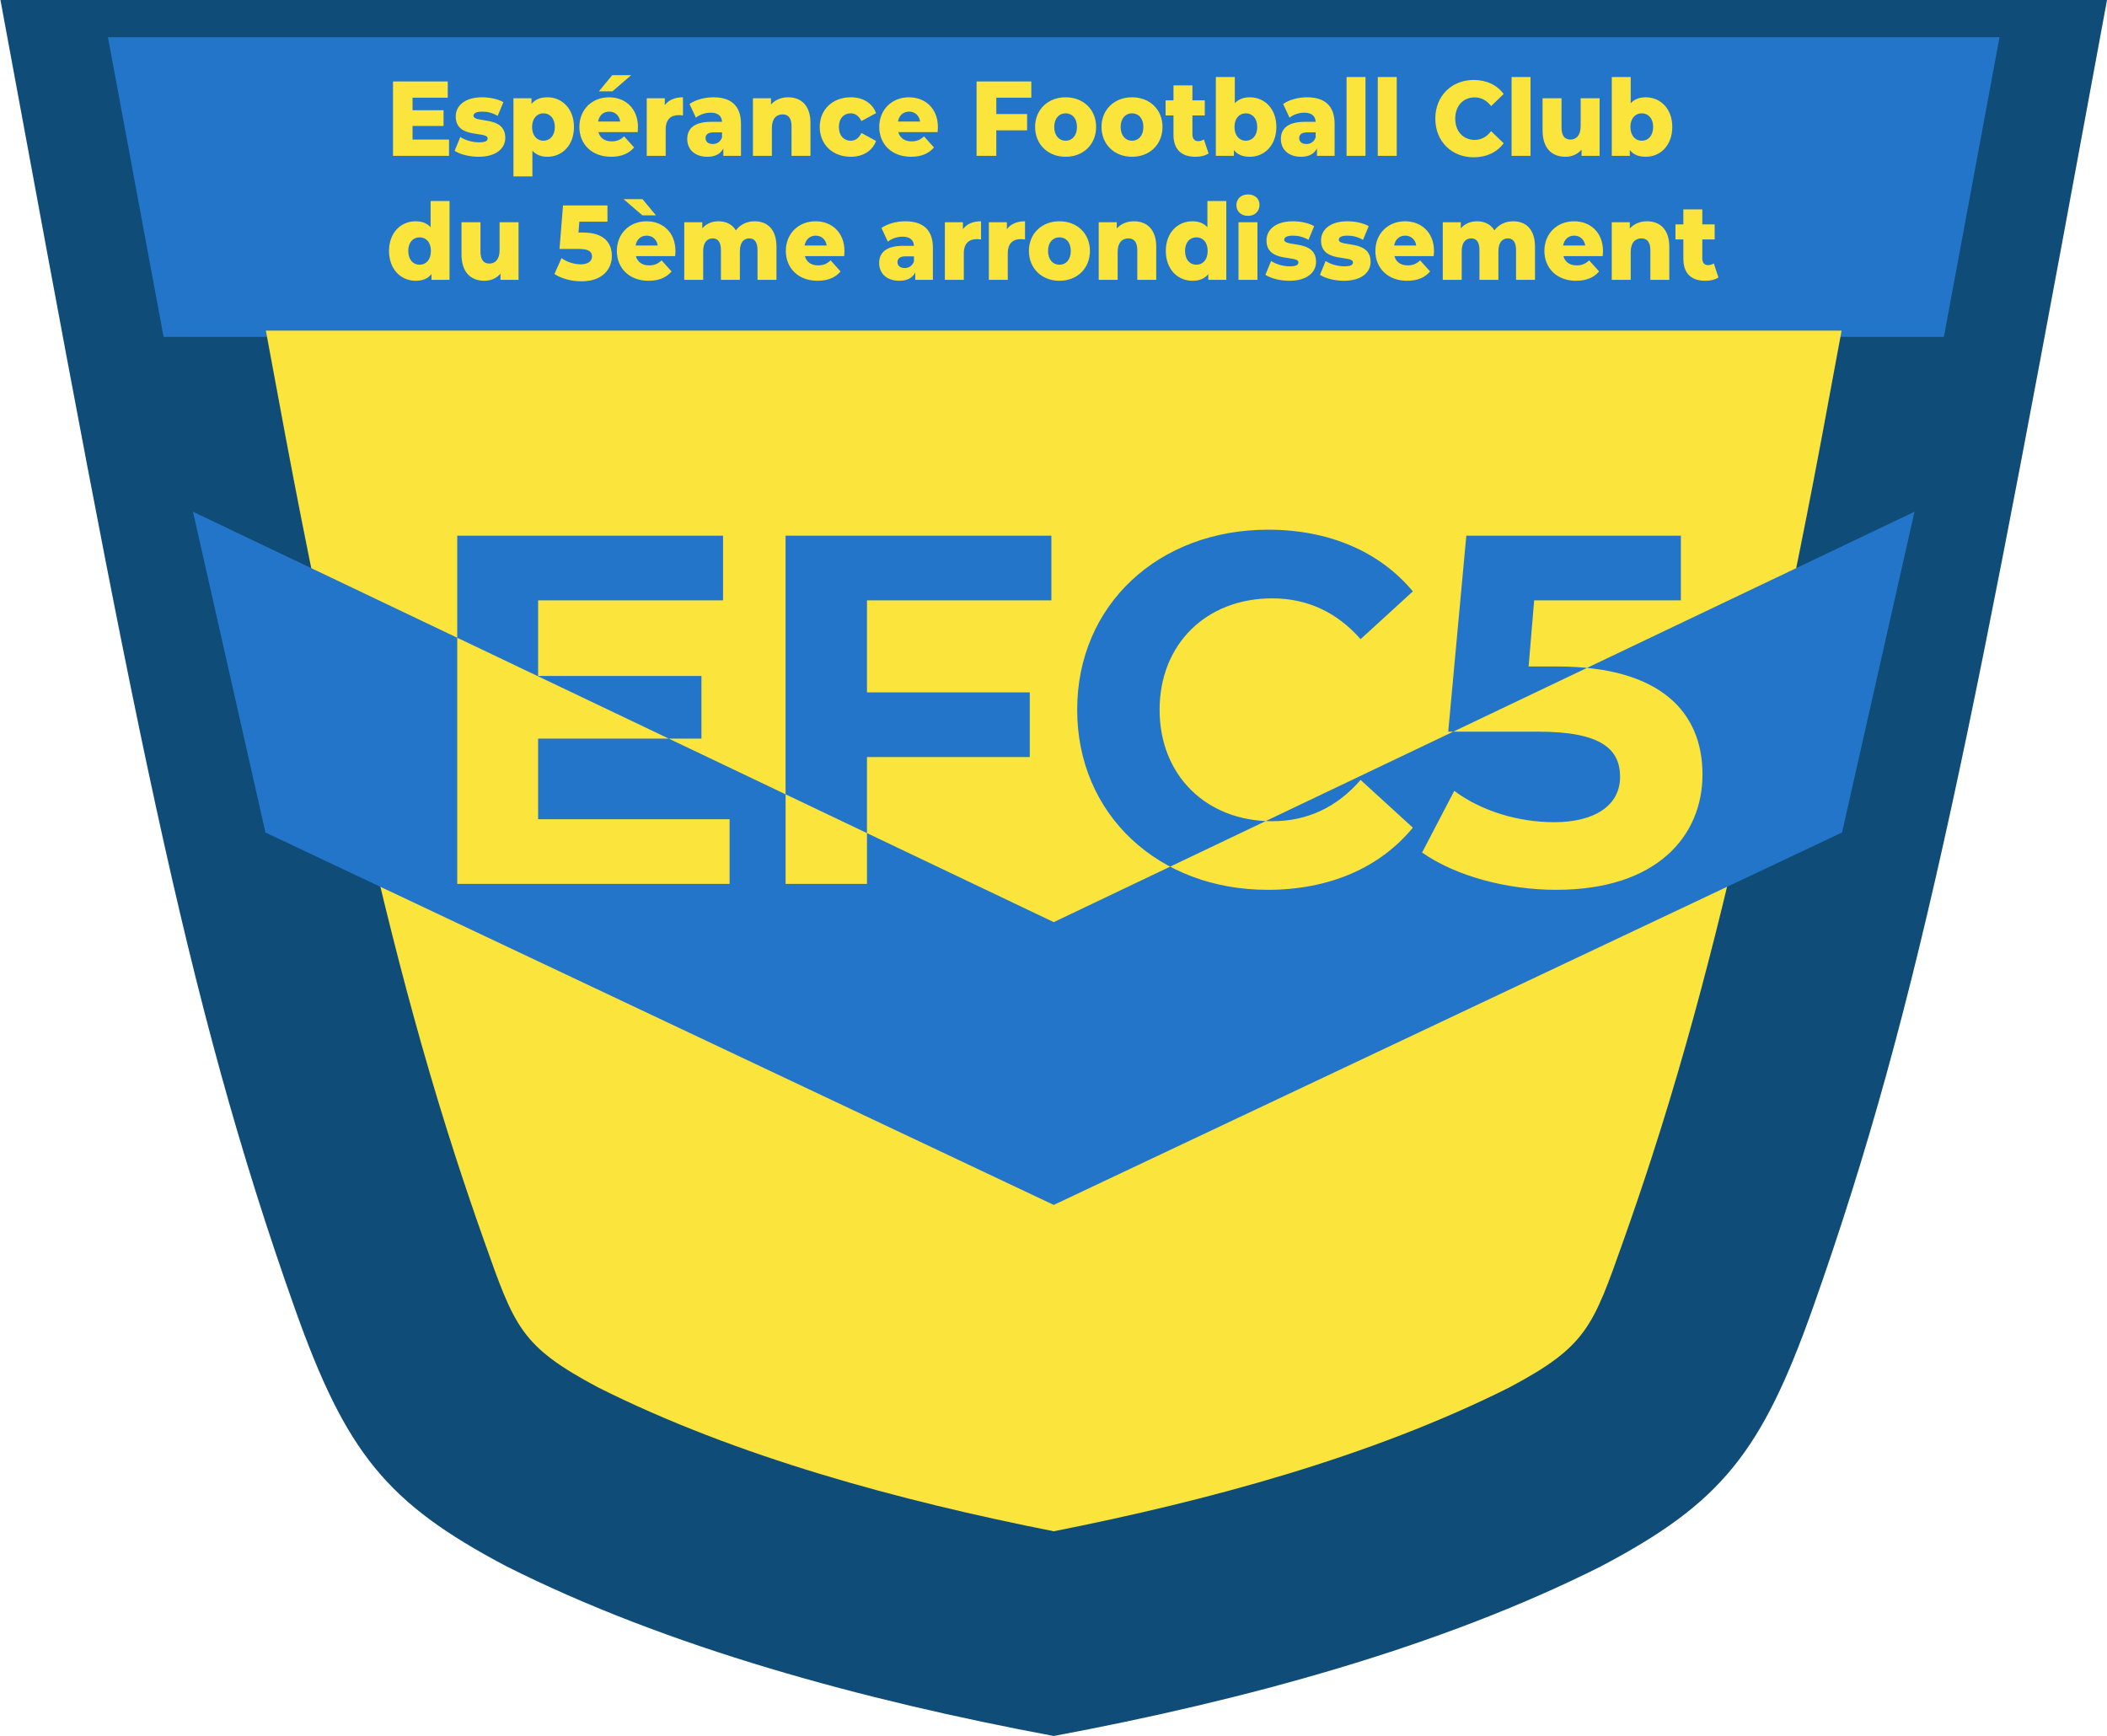
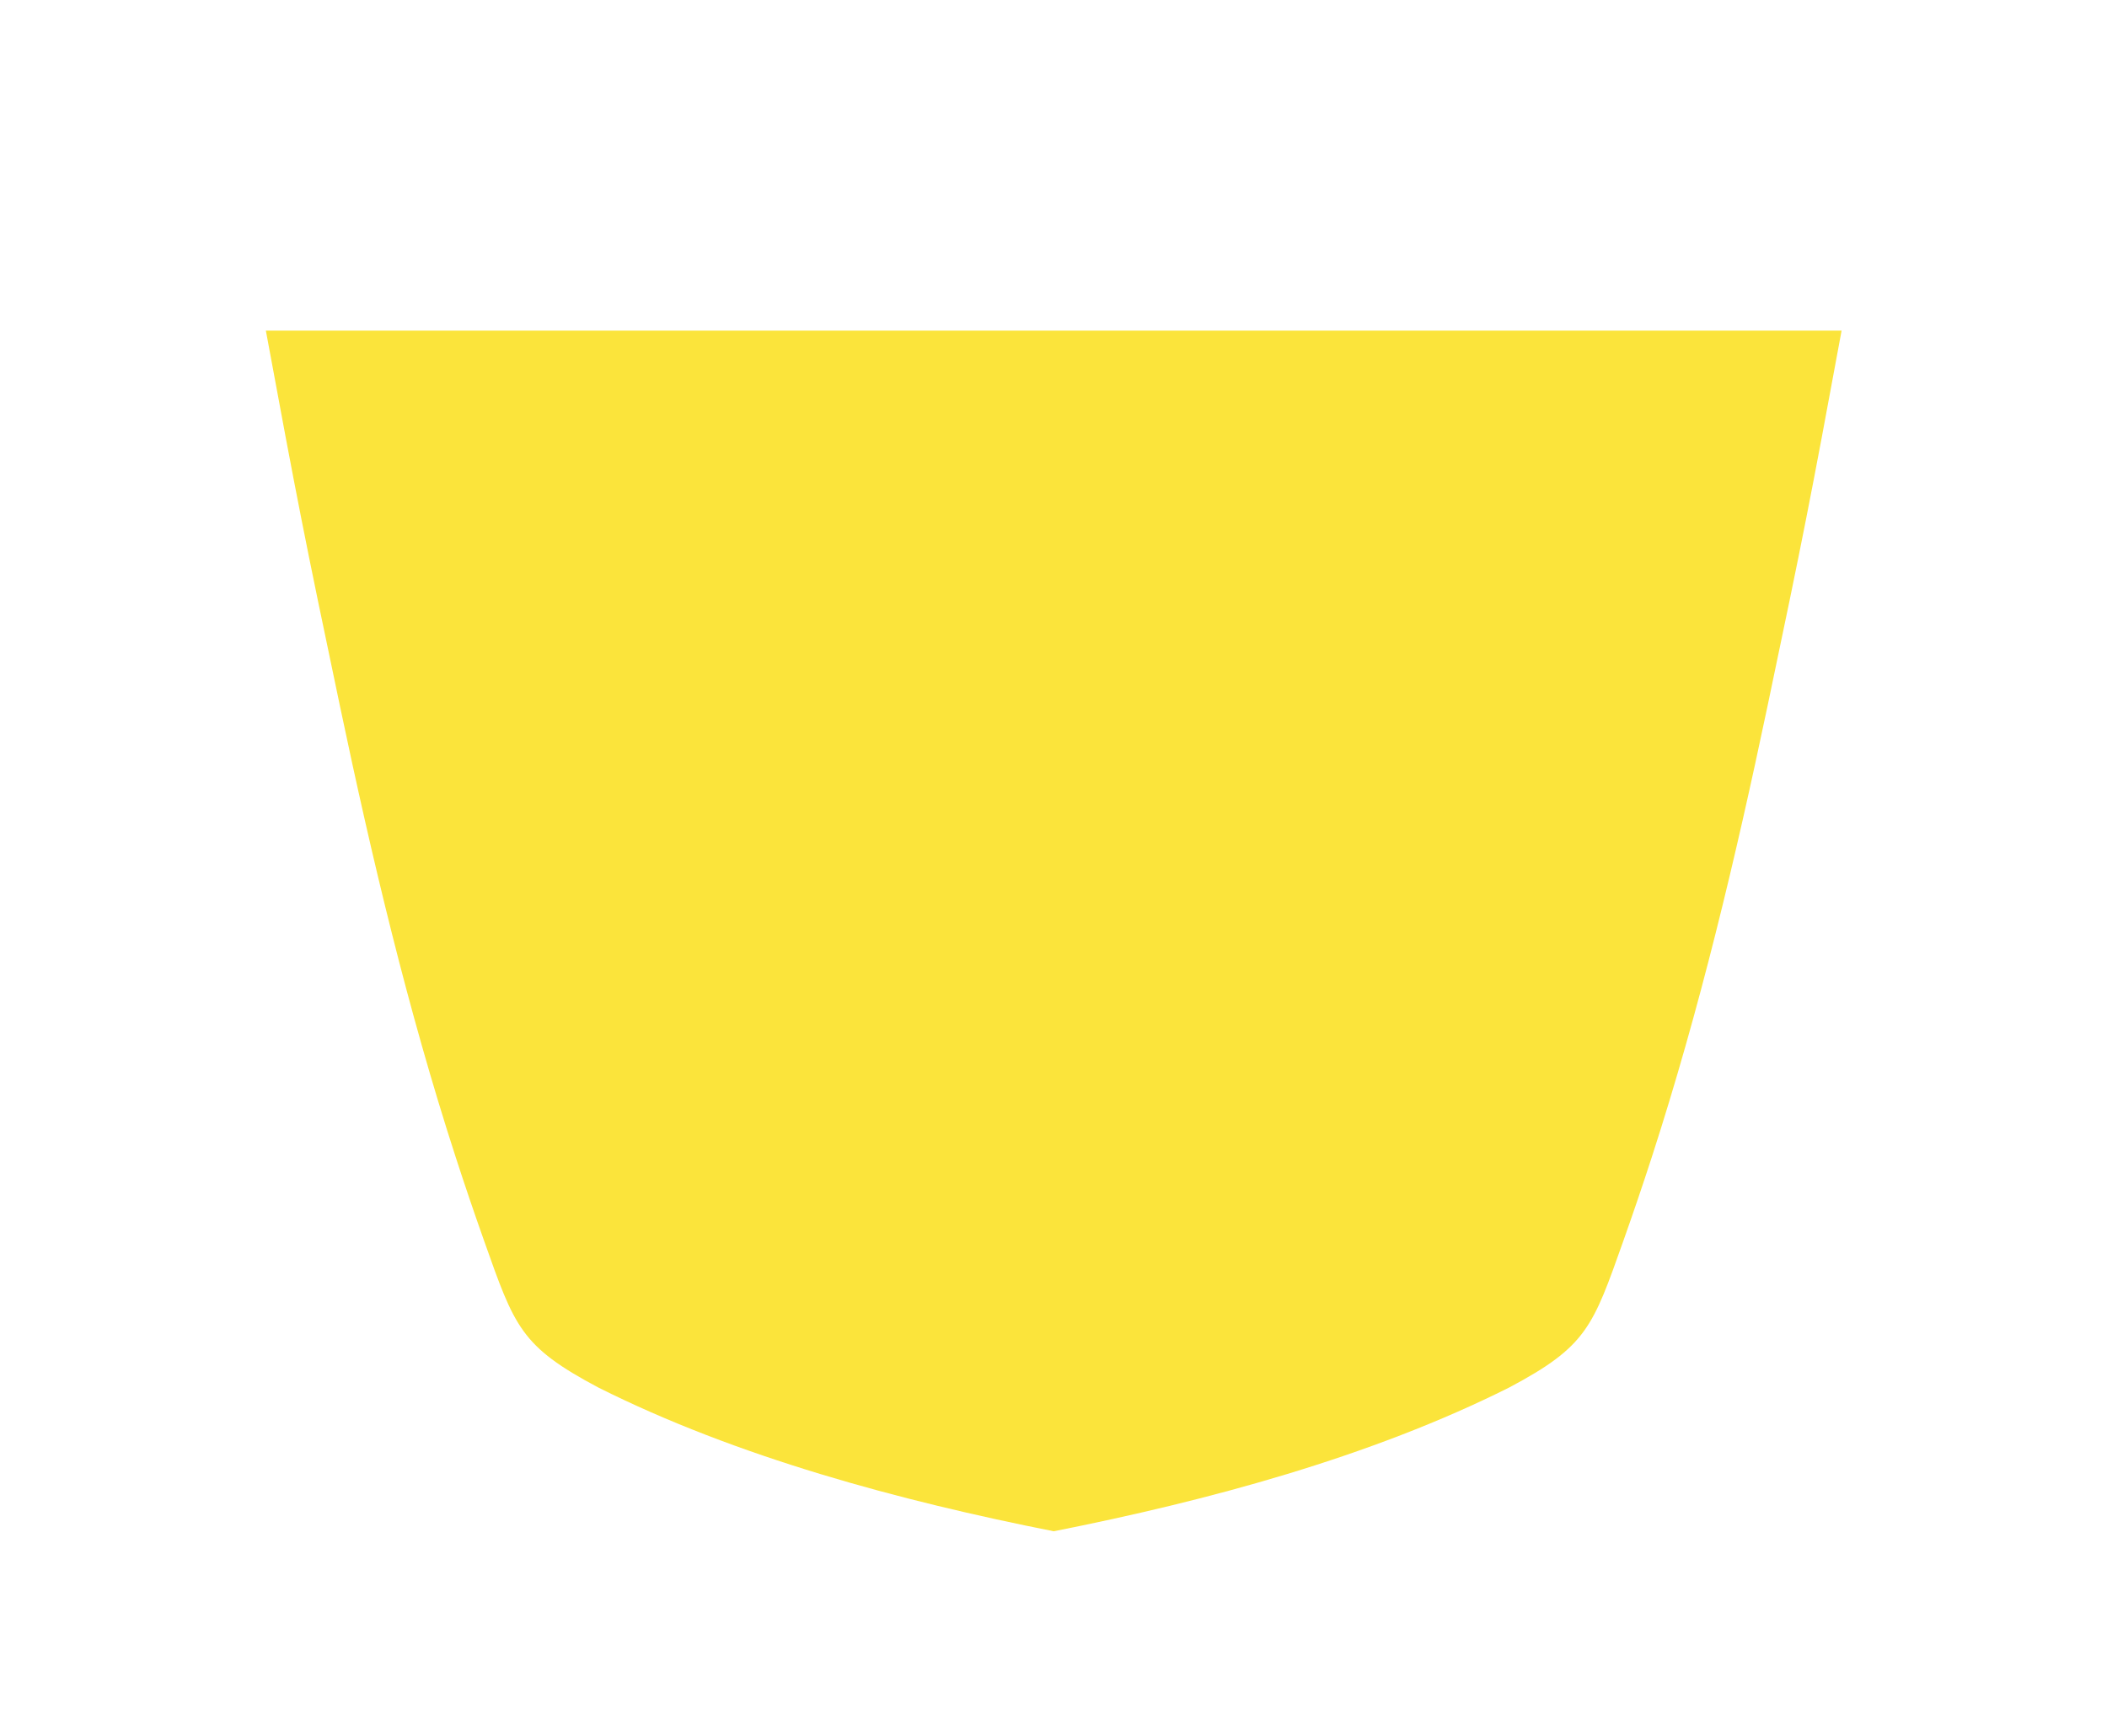
<svg xmlns="http://www.w3.org/2000/svg" width="430.8pt" height="355pt" viewBox="0 0 430.8 355" version="1.1">
  <g id="surface1">
-     <path style=" stroke:none;fill-rule:evenodd;fill:rgb(5.884%,30.2%,47.069%);fill-opacity:1;" d="M 215.449 -0.094 L 0.074 -0.094 C 27.141 146.633 37.734 203.965 60.25 267.48 C 70.773 297.133 79.055 307.352 103.473 320.242 C 136.367 336.824 176.473 347.688 215.449 354.977 C 254.426 347.688 294.527 336.824 327.426 320.242 C 351.844 307.352 360.125 297.133 370.648 267.48 C 393.164 203.965 403.758 146.633 430.82 -0.094 Z M 215.449 -0.094 " />
-     <path style=" stroke:none;fill-rule:evenodd;fill:rgb(13.719%,45.872%,78.906%);fill-opacity:1;" d="M 22.07 7.605 L 33.445 68.879 L 397.453 68.879 L 408.828 7.605 Z M 22.07 7.605 " />
    <path style=" stroke:none;fill-rule:evenodd;fill:rgb(98.438%,89.452%,23.143%);fill-opacity:1;" d="M 54.359 67.605 C 60.73 102.164 62.301 110.129 69.523 144.453 C 76.066 175.555 83.359 206.359 93.172 236.613 C 95.031 242.352 96.973 248.062 98.988 253.746 C 105.234 271.367 106.453 275.289 122.32 283.715 C 150.656 297.93 183.977 306.879 215.449 313.117 C 246.922 306.879 280.242 297.93 308.578 283.715 C 324.441 275.289 325.66 271.367 331.91 253.746 C 333.926 248.062 335.867 242.352 337.727 236.613 C 347.535 206.359 354.832 175.555 361.375 144.453 C 368.594 110.129 370.168 102.164 376.535 67.605 Z M 54.359 67.605 " />
-     <path style=" stroke:none;fill-rule:evenodd;fill:rgb(13.719%,45.872%,78.906%);fill-opacity:1;" d="M 39.461 104.645 L 54.27 170.227 L 215.449 246.383 L 376.629 170.227 L 391.438 104.645 L 215.449 188.562 Z M 110.027 167.516 L 110.027 151.035 L 143.418 151.035 L 143.418 138.219 L 110.027 138.219 L 110.027 122.758 L 147.836 122.758 L 147.836 109.535 L 93.488 109.535 L 93.488 180.738 L 149.172 180.738 L 149.172 167.516 Z M 214.965 122.758 L 214.965 109.535 L 160.617 109.535 L 160.617 180.738 L 177.262 180.738 L 177.262 154.801 L 210.547 154.801 L 210.547 141.574 L 177.262 141.574 L 177.262 122.758 Z M 259.184 181.953 C 271.719 181.953 282.094 177.484 288.875 169.242 L 278.188 159.48 C 273.359 165.074 267.297 167.922 260.105 167.922 C 246.648 167.922 237.094 158.562 237.094 145.137 C 237.094 131.703 246.648 122.352 260.105 122.352 C 267.297 122.352 273.359 125.199 278.188 130.691 L 288.875 120.926 C 282.094 112.789 271.719 108.312 259.285 108.312 C 236.887 108.312 220.242 123.672 220.242 145.137 C 220.242 166.598 236.887 181.953 259.184 181.953 Z M 318.398 136.285 L 312.543 136.285 L 313.676 122.758 L 343.676 122.758 L 343.676 109.535 L 299.805 109.535 L 296.105 149.613 L 314.496 149.613 C 327.543 149.613 331.242 153.273 331.242 158.867 C 331.242 164.664 326.105 168.121 317.785 168.121 C 310.285 168.121 302.785 165.785 297.34 161.715 L 290.762 174.328 C 297.75 179.211 308.23 181.953 318.195 181.953 C 338.742 181.953 348.094 170.973 348.094 158.359 C 348.094 145.746 339.668 136.285 318.398 136.285 Z M 318.398 136.285 " />
-     <path style=" stroke:none;fill-rule:evenodd;fill:rgb(98.438%,89.452%,23.143%);fill-opacity:1;" d="M 84.352 28.539 L 84.352 25.758 L 90.691 25.758 L 90.691 22.539 L 84.352 22.539 L 84.352 19.98 L 91.547 19.98 L 91.547 16.656 L 80.355 16.656 L 80.355 31.863 L 91.812 31.863 L 91.812 28.539 Z M 97.848 32.059 C 101.434 32.059 103.309 30.363 103.309 28.191 C 103.309 23.516 96.809 25.273 96.809 23.648 C 96.809 23.215 97.277 22.824 98.582 22.824 C 99.559 22.824 100.66 23.039 101.762 23.691 L 102.922 20.891 C 101.82 20.242 100.109 19.895 98.559 19.895 C 95.094 19.895 93.18 21.586 93.18 23.801 C 93.18 28.516 99.703 26.711 99.703 28.301 C 99.703 28.801 99.273 29.102 97.969 29.102 C 96.625 29.102 95.137 28.691 94.117 28.012 L 92.953 30.84 C 94.035 31.559 95.973 32.059 97.848 32.059 Z M 111.934 19.895 C 110.484 19.895 109.406 20.328 108.672 21.262 L 108.672 20.09 L 104.98 20.09 L 104.98 36.074 L 108.855 36.074 L 108.855 30.82 C 109.609 31.645 110.648 32.059 111.934 32.059 C 114.93 32.059 117.355 29.711 117.355 25.977 C 117.355 22.238 114.93 19.895 111.934 19.895 Z M 111.117 28.777 C 109.812 28.777 108.793 27.758 108.793 25.977 C 108.793 24.195 109.812 23.172 111.117 23.172 C 112.422 23.172 113.441 24.195 113.441 25.977 C 113.441 27.758 112.422 28.777 111.117 28.777 Z M 129.055 15.371 L 125.184 15.371 L 122.453 18.676 L 125.223 18.676 Z M 130.441 25.996 C 130.441 22.109 127.793 19.895 124.531 19.895 C 121.043 19.895 118.457 22.414 118.457 25.953 C 118.457 29.473 121.004 32.059 124.938 32.059 C 127.039 32.059 128.586 31.406 129.648 30.145 L 127.609 27.887 C 126.855 28.578 126.141 28.906 125.062 28.906 C 123.633 28.906 122.676 28.211 122.352 27.02 L 130.383 27.02 C 130.402 26.691 130.441 26.301 130.441 25.996 Z M 124.551 22.824 C 125.754 22.824 126.609 23.609 126.812 24.844 L 122.289 24.844 C 122.512 23.609 123.348 22.824 124.551 22.824 Z M 135.926 21.496 L 135.926 20.09 L 132.234 20.09 L 132.234 31.863 L 136.109 31.863 L 136.109 26.453 C 136.109 24.391 137.191 23.539 138.758 23.539 C 139.043 23.539 139.289 23.562 139.637 23.609 L 139.637 19.895 C 138.004 19.895 136.723 20.438 135.926 21.496 Z M 145.852 19.895 C 144.121 19.895 142.246 20.371 140.98 21.262 L 142.285 24.062 C 143.039 23.434 144.223 23.039 145.281 23.039 C 146.812 23.039 147.566 23.715 147.629 24.91 L 145.426 24.91 C 142 24.91 140.512 26.258 140.512 28.43 C 140.512 30.473 141.98 32.059 144.629 32.059 C 146.242 32.059 147.34 31.473 147.891 30.34 L 147.891 31.863 L 151.5 31.863 L 151.5 25.324 C 151.5 21.586 149.441 19.895 145.852 19.895 Z M 145.711 29.449 C 144.793 29.449 144.262 28.949 144.262 28.258 C 144.262 27.539 144.711 27.062 145.957 27.062 L 147.629 27.062 L 147.629 28.078 C 147.32 29.016 146.566 29.449 145.711 29.449 Z M 161.141 19.895 C 159.758 19.895 158.512 20.395 157.637 21.371 L 157.637 20.09 L 153.945 20.09 L 153.945 31.863 L 157.82 31.863 L 157.82 26.172 C 157.82 24.215 158.777 23.391 160.02 23.391 C 161.141 23.391 161.836 24.105 161.836 25.801 L 161.836 31.863 L 165.707 31.863 L 165.707 25.129 C 165.707 21.48 163.73 19.895 161.141 19.895 Z M 173.945 32.059 C 176.453 32.059 178.367 30.863 179.121 28.82 L 176.125 27.191 C 175.594 28.301 174.82 28.777 173.926 28.777 C 172.578 28.777 171.52 27.777 171.52 25.953 C 171.52 24.172 172.578 23.172 173.926 23.172 C 174.82 23.172 175.594 23.652 176.125 24.758 L 179.121 23.129 C 178.367 21.09 176.453 19.895 173.945 19.895 C 170.234 19.895 167.605 22.414 167.605 25.953 C 167.605 29.539 170.234 32.059 173.945 32.059 Z M 191.762 25.996 C 191.762 22.109 189.109 19.895 185.848 19.895 C 182.363 19.895 179.773 22.414 179.773 25.953 C 179.773 29.473 182.324 32.059 186.258 32.059 C 188.355 32.059 189.906 31.406 190.965 30.145 L 188.926 27.887 C 188.172 28.578 187.461 28.906 186.379 28.906 C 184.953 28.906 183.992 28.211 183.668 27.02 L 191.699 27.02 C 191.719 26.691 191.762 26.301 191.762 25.996 Z M 185.871 22.824 C 187.074 22.824 187.93 23.609 188.133 24.844 L 183.605 24.844 C 183.832 23.609 184.668 22.824 185.871 22.824 Z M 210.863 19.98 L 210.863 16.656 L 199.672 16.656 L 199.672 31.863 L 203.707 31.863 L 203.707 26.648 L 210.004 26.648 L 210.004 23.324 L 203.707 23.324 L 203.707 19.98 Z M 217.875 32.059 C 221.523 32.059 224.113 29.516 224.113 25.953 C 224.113 22.414 221.523 19.895 217.875 19.895 C 214.266 19.895 211.637 22.414 211.637 25.953 C 211.637 29.516 214.266 32.059 217.875 32.059 Z M 217.875 28.777 C 216.57 28.777 215.551 27.758 215.551 25.953 C 215.551 24.172 216.57 23.172 217.875 23.172 C 219.199 23.172 220.199 24.172 220.199 25.953 C 220.199 27.758 219.199 28.777 217.875 28.777 Z M 231.449 32.059 C 235.102 32.059 237.688 29.516 237.688 25.953 C 237.688 22.414 235.102 19.895 231.449 19.895 C 227.844 19.895 225.215 22.414 225.215 25.953 C 225.215 29.516 227.844 32.059 231.449 32.059 Z M 231.449 28.777 C 230.145 28.777 229.129 27.758 229.129 25.953 C 229.129 24.172 230.145 23.172 231.449 23.172 C 232.777 23.172 233.773 24.172 233.773 25.953 C 233.773 27.758 232.777 28.777 231.449 28.777 Z M 246.148 28.496 C 245.824 28.734 245.395 28.863 244.965 28.863 C 244.273 28.863 243.805 28.387 243.805 27.516 L 243.805 23.609 L 246.332 23.609 L 246.332 20.523 L 243.805 20.523 L 243.805 17.461 L 239.93 17.461 L 239.93 20.523 L 238.32 20.523 L 238.32 23.609 L 239.93 23.609 L 239.93 27.562 C 239.93 30.578 241.582 32.059 244.414 32.059 C 245.434 32.059 246.434 31.84 247.105 31.383 Z M 255.547 19.895 C 254.262 19.895 253.223 20.285 252.469 21.109 L 252.469 15.746 L 248.594 15.746 L 248.594 31.863 L 252.285 31.863 L 252.285 30.688 C 253.02 31.621 254.098 32.059 255.547 32.059 C 258.543 32.059 260.969 29.711 260.969 25.953 C 260.969 22.219 258.543 19.895 255.547 19.895 Z M 254.73 28.777 C 253.426 28.777 252.406 27.758 252.406 25.953 C 252.406 24.172 253.426 23.172 254.73 23.172 C 256.035 23.172 257.055 24.172 257.055 25.953 C 257.055 27.758 256.035 28.777 254.73 28.777 Z M 267.227 19.895 C 265.496 19.895 263.617 20.371 262.355 21.262 L 263.66 24.062 C 264.414 23.434 265.598 23.039 266.656 23.039 C 268.184 23.039 268.938 23.715 269 24.91 L 266.801 24.91 C 263.375 24.91 261.887 26.258 261.887 28.43 C 261.887 30.473 263.355 32.059 266.004 32.059 C 267.613 32.059 268.715 31.473 269.266 30.34 L 269.266 31.863 L 272.875 31.863 L 272.875 25.324 C 272.875 21.586 270.816 19.895 267.227 19.895 Z M 267.086 29.449 C 266.168 29.449 265.637 28.949 265.637 28.258 C 265.637 27.539 266.086 27.062 267.328 27.062 L 269 27.062 L 269 28.078 C 268.695 29.016 267.941 29.449 267.086 29.449 Z M 275.32 31.863 L 279.191 31.863 L 279.191 15.746 L 275.32 15.746 Z M 281.699 31.863 L 285.574 31.863 L 285.574 15.746 L 281.699 15.746 Z M 301.312 32.164 C 303.941 32.164 306.062 31.145 307.445 29.297 L 304.879 26.82 C 303.98 27.973 302.883 28.605 301.516 28.605 C 299.172 28.605 297.539 26.867 297.539 24.258 C 297.539 21.652 299.172 19.914 301.516 19.914 C 302.883 19.914 303.98 20.547 304.879 21.695 L 307.445 19.219 C 306.062 17.371 303.941 16.352 301.312 16.352 C 296.785 16.352 293.465 19.633 293.465 24.258 C 293.465 28.887 296.785 32.164 301.312 32.164 Z M 309.059 31.863 L 312.93 31.863 L 312.93 15.746 L 309.059 15.746 Z M 323.184 20.09 L 323.184 25.758 C 323.184 27.734 322.246 28.539 321.105 28.539 C 319.945 28.539 319.27 27.82 319.27 25.996 L 319.27 20.09 L 315.398 20.09 L 315.398 26.672 C 315.398 30.406 317.375 32.059 320.086 32.059 C 321.352 32.059 322.531 31.578 323.367 30.602 L 323.367 31.863 L 327.059 31.863 L 327.059 20.09 Z M 336.496 19.895 C 335.211 19.895 334.172 20.285 333.418 21.109 L 333.418 15.746 L 329.547 15.746 L 329.547 31.863 L 333.234 31.863 L 333.234 30.688 C 333.969 31.621 335.051 32.059 336.496 32.059 C 339.492 32.059 341.918 29.711 341.918 25.953 C 341.918 22.219 339.492 19.895 336.496 19.895 Z M 335.68 28.777 C 334.375 28.777 333.355 27.758 333.355 25.953 C 333.355 24.172 334.375 23.172 335.68 23.172 C 336.984 23.172 338.004 24.172 338.004 25.953 C 338.004 27.758 336.984 28.777 335.68 28.777 Z M 88.043 41.102 L 88.043 46.465 C 87.309 45.641 86.27 45.246 84.984 45.246 C 81.965 45.246 79.539 47.574 79.539 51.309 C 79.539 55.066 81.965 57.414 84.984 57.414 C 86.41 57.414 87.492 56.98 88.223 56.047 L 88.223 57.219 L 91.914 57.219 L 91.914 41.102 Z M 85.801 54.133 C 84.473 54.133 83.477 53.113 83.477 51.309 C 83.477 49.527 84.473 48.531 85.801 48.531 C 87.105 48.531 88.102 49.527 88.102 51.309 C 88.102 53.113 87.105 54.133 85.801 54.133 Z M 102.148 45.445 L 102.148 51.113 C 102.148 53.09 101.211 53.895 100.07 53.895 C 98.906 53.895 98.234 53.18 98.234 51.352 L 98.234 45.445 L 94.359 45.445 L 94.359 52.027 C 94.359 55.762 96.336 57.414 99.051 57.414 C 100.312 57.414 101.496 56.938 102.332 55.953 L 102.332 57.219 L 106.02 57.219 L 106.02 45.445 Z M 119.23 47.551 L 118.273 47.551 L 118.457 45.336 L 124.203 45.336 L 124.203 42.012 L 115.113 42.012 L 114.398 50.898 L 118.273 50.898 C 120.453 50.898 121.043 51.504 121.043 52.441 C 121.043 53.461 120.129 54.047 118.762 54.047 C 117.395 54.047 115.969 53.613 114.809 52.785 L 113.359 56.023 C 114.809 56.996 116.906 57.523 118.883 57.523 C 123.188 57.523 125.102 55.047 125.102 52.328 C 125.102 49.637 123.449 47.551 119.23 47.551 Z M 134.113 44.035 L 131.379 40.73 L 127.508 40.73 L 131.34 44.035 Z M 138.105 51.352 C 138.105 47.465 135.457 45.246 132.195 45.246 C 128.711 45.246 126.121 47.77 126.121 51.309 C 126.121 54.828 128.668 57.414 132.602 57.414 C 134.703 57.414 136.254 56.762 137.312 55.504 L 135.273 53.242 C 134.52 53.938 133.805 54.266 132.727 54.266 C 131.297 54.266 130.34 53.57 130.016 52.371 L 138.047 52.371 C 138.066 52.047 138.105 51.656 138.105 51.352 Z M 132.215 48.184 C 133.418 48.184 134.273 48.965 134.48 50.203 L 129.953 50.203 C 130.176 48.965 131.012 48.184 132.215 48.184 Z M 154.293 45.246 C 152.703 45.246 151.336 45.922 150.461 47.098 C 149.688 45.836 148.402 45.246 146.895 45.246 C 145.59 45.246 144.426 45.727 143.59 46.684 L 143.59 45.445 L 139.902 45.445 L 139.902 57.219 L 143.773 57.219 L 143.773 51.371 C 143.773 49.551 144.59 48.746 145.73 48.746 C 146.77 48.746 147.402 49.465 147.402 51.156 L 147.402 57.219 L 151.277 57.219 L 151.277 51.371 C 151.277 49.551 152.09 48.746 153.211 48.746 C 154.23 48.746 154.883 49.465 154.883 51.156 L 154.883 57.219 L 158.758 57.219 L 158.758 50.484 C 158.758 46.836 156.863 45.246 154.293 45.246 Z M 172.66 51.352 C 172.66 47.465 170.012 45.246 166.75 45.246 C 163.262 45.246 160.672 47.77 160.672 51.309 C 160.672 54.828 163.223 57.414 167.156 57.414 C 169.254 57.414 170.805 56.762 171.863 55.504 L 169.828 53.242 C 169.074 53.938 168.359 54.266 167.277 54.266 C 165.852 54.266 164.895 53.57 164.566 52.371 L 172.598 52.371 C 172.621 52.047 172.66 51.656 172.66 51.352 Z M 166.77 48.184 C 167.973 48.184 168.828 48.965 169.031 50.203 L 164.508 50.203 C 164.73 48.965 165.566 48.184 166.77 48.184 Z M 185.094 45.246 C 183.363 45.246 181.488 45.727 180.223 46.617 L 181.527 49.422 C 182.281 48.789 183.465 48.398 184.523 48.398 C 186.055 48.398 186.809 49.074 186.867 50.266 L 184.668 50.266 C 181.242 50.266 179.754 51.613 179.754 53.785 C 179.754 55.828 181.223 57.414 183.871 57.414 C 185.48 57.414 186.582 56.828 187.133 55.699 L 187.133 57.219 L 190.742 57.219 L 190.742 50.68 C 190.742 46.945 188.684 45.246 185.094 45.246 Z M 184.953 54.809 C 184.035 54.809 183.504 54.309 183.504 53.613 C 183.504 52.895 183.953 52.414 185.195 52.414 L 186.867 52.414 L 186.867 53.438 C 186.562 54.371 185.809 54.809 184.953 54.809 Z M 196.879 46.855 L 196.879 45.445 L 193.188 45.445 L 193.188 57.219 L 197.062 57.219 L 197.062 51.809 C 197.062 49.746 198.141 48.898 199.711 48.898 C 199.996 48.898 200.242 48.922 200.586 48.965 L 200.586 45.246 C 198.957 45.246 197.672 45.789 196.879 46.855 Z M 205.867 46.855 L 205.867 45.445 L 202.18 45.445 L 202.18 57.219 L 206.051 57.219 L 206.051 51.809 C 206.051 49.746 207.133 48.898 208.699 48.898 C 208.984 48.898 209.23 48.922 209.578 48.965 L 209.578 45.246 C 207.945 45.246 206.664 45.789 205.867 46.855 Z M 216.609 57.414 C 220.258 57.414 222.848 54.871 222.848 51.309 C 222.848 47.77 220.258 45.246 216.609 45.246 C 213.004 45.246 210.371 47.77 210.371 51.309 C 210.371 54.871 213.004 57.414 216.609 57.414 Z M 216.609 54.133 C 215.305 54.133 214.285 53.113 214.285 51.309 C 214.285 49.527 215.305 48.531 216.609 48.531 C 217.938 48.531 218.934 49.527 218.934 51.309 C 218.934 53.113 217.938 54.133 216.609 54.133 Z M 231.84 45.246 C 230.453 45.246 229.207 45.746 228.332 46.727 L 228.332 45.445 L 224.641 45.445 L 224.641 57.219 L 228.516 57.219 L 228.516 51.527 C 228.516 49.57 229.473 48.746 230.719 48.746 C 231.84 48.746 232.531 49.465 232.531 51.156 L 232.531 57.219 L 236.406 57.219 L 236.406 50.484 C 236.406 46.836 234.426 45.246 231.84 45.246 Z M 246.863 41.102 L 246.863 46.465 C 246.129 45.641 245.09 45.246 243.805 45.246 C 240.789 45.246 238.363 47.574 238.363 51.309 C 238.363 55.066 240.789 57.414 243.805 57.414 C 245.23 57.414 246.312 56.98 247.047 56.047 L 247.047 57.219 L 250.734 57.219 L 250.734 41.102 Z M 244.621 54.133 C 243.293 54.133 242.297 53.113 242.297 51.309 C 242.297 49.527 243.293 48.531 244.621 48.531 C 245.926 48.531 246.922 49.527 246.922 51.309 C 246.922 53.113 245.926 54.133 244.621 54.133 Z M 255.16 44.141 C 256.586 44.141 257.523 43.188 257.523 41.883 C 257.523 40.645 256.586 39.754 255.16 39.754 C 253.73 39.754 252.793 40.711 252.793 41.949 C 252.793 43.188 253.73 44.141 255.16 44.141 Z M 253.223 57.219 L 257.098 57.219 L 257.098 45.445 L 253.223 45.445 Z M 263.617 57.414 C 267.207 57.414 269.082 55.719 269.082 53.547 C 269.082 48.871 262.578 50.629 262.578 49.004 C 262.578 48.57 263.047 48.184 264.352 48.184 C 265.332 48.184 266.434 48.395 267.531 49.047 L 268.695 46.246 C 267.594 45.598 265.883 45.246 264.332 45.246 C 260.867 45.246 258.949 46.945 258.949 49.156 C 258.949 53.871 265.473 52.066 265.473 53.656 C 265.473 54.156 265.047 54.461 263.742 54.461 C 262.395 54.461 260.906 54.047 259.887 53.371 L 258.727 56.195 C 259.809 56.914 261.742 57.414 263.617 57.414 Z M 274.77 57.414 C 278.359 57.414 280.234 55.719 280.234 53.547 C 280.234 48.871 273.73 50.629 273.73 49.004 C 273.73 48.57 274.199 48.184 275.504 48.184 C 276.48 48.184 277.582 48.395 278.684 49.047 L 279.844 46.246 C 278.746 45.598 277.031 45.246 275.484 45.246 C 272.016 45.246 270.102 46.945 270.102 49.156 C 270.102 53.871 276.625 52.066 276.625 53.656 C 276.625 54.156 276.195 54.461 274.891 54.461 C 273.547 54.461 272.059 54.047 271.039 53.371 L 269.879 56.195 C 270.957 56.914 272.895 57.414 274.77 57.414 Z M 293.199 51.352 C 293.199 47.465 290.547 45.246 287.285 45.246 C 283.801 45.246 281.211 47.77 281.211 51.309 C 281.211 54.828 283.758 57.414 287.695 57.414 C 289.793 57.414 291.344 56.762 292.402 55.504 L 290.363 53.242 C 289.609 53.938 288.898 54.266 287.816 54.266 C 286.391 54.266 285.43 53.57 285.105 52.371 L 293.137 52.371 C 293.156 52.047 293.199 51.656 293.199 51.352 Z M 287.309 48.184 C 288.508 48.184 289.367 48.965 289.57 50.203 L 285.043 50.203 C 285.27 48.965 286.105 48.184 287.309 48.184 Z M 309.383 45.246 C 307.793 45.246 306.43 45.922 305.551 47.098 C 304.777 45.836 303.492 45.246 301.984 45.246 C 300.68 45.246 299.52 45.727 298.68 46.684 L 298.68 45.445 L 294.992 45.445 L 294.992 57.219 L 298.863 57.219 L 298.863 51.371 C 298.863 49.551 299.68 48.746 300.82 48.746 C 301.863 48.746 302.492 49.465 302.492 51.156 L 302.492 57.219 L 306.367 57.219 L 306.367 51.371 C 306.367 49.551 307.184 48.746 308.305 48.746 C 309.324 48.746 309.977 49.465 309.977 51.156 L 309.977 57.219 L 313.848 57.219 L 313.848 50.484 C 313.848 46.836 311.953 45.246 309.383 45.246 Z M 327.75 51.352 C 327.75 47.465 325.102 45.246 321.84 45.246 C 318.352 45.246 315.766 47.77 315.766 51.309 C 315.766 54.828 318.312 57.414 322.246 57.414 C 324.348 57.414 325.895 56.762 326.957 55.504 L 324.918 53.242 C 324.164 53.938 323.449 54.266 322.367 54.266 C 320.941 54.266 319.984 53.57 319.656 52.371 L 327.691 52.371 C 327.711 52.047 327.75 51.656 327.75 51.352 Z M 321.859 48.184 C 323.062 48.184 323.918 48.965 324.121 50.203 L 319.598 50.203 C 319.82 48.965 320.656 48.184 321.859 48.184 Z M 336.742 45.246 C 335.355 45.246 334.109 45.746 333.234 46.727 L 333.234 45.445 L 329.543 45.445 L 329.543 57.219 L 333.418 57.219 L 333.418 51.527 C 333.418 49.57 334.375 48.746 335.621 48.746 C 336.742 48.746 337.434 49.465 337.434 51.156 L 337.434 57.219 L 341.309 57.219 L 341.309 50.484 C 341.309 46.836 339.328 45.246 336.742 45.246 Z M 350.398 53.852 C 350.074 54.09 349.645 54.219 349.215 54.219 C 348.523 54.219 348.055 53.742 348.055 52.871 L 348.055 48.965 L 350.582 48.965 L 350.582 45.879 L 348.055 45.879 L 348.055 42.816 L 344.18 42.816 L 344.18 45.879 L 342.57 45.879 L 342.57 48.965 L 344.18 48.965 L 344.18 52.914 C 344.18 55.938 345.832 57.414 348.664 57.414 C 349.684 57.414 350.684 57.195 351.355 56.742 Z M 350.398 53.852 " />
  </g>
</svg>